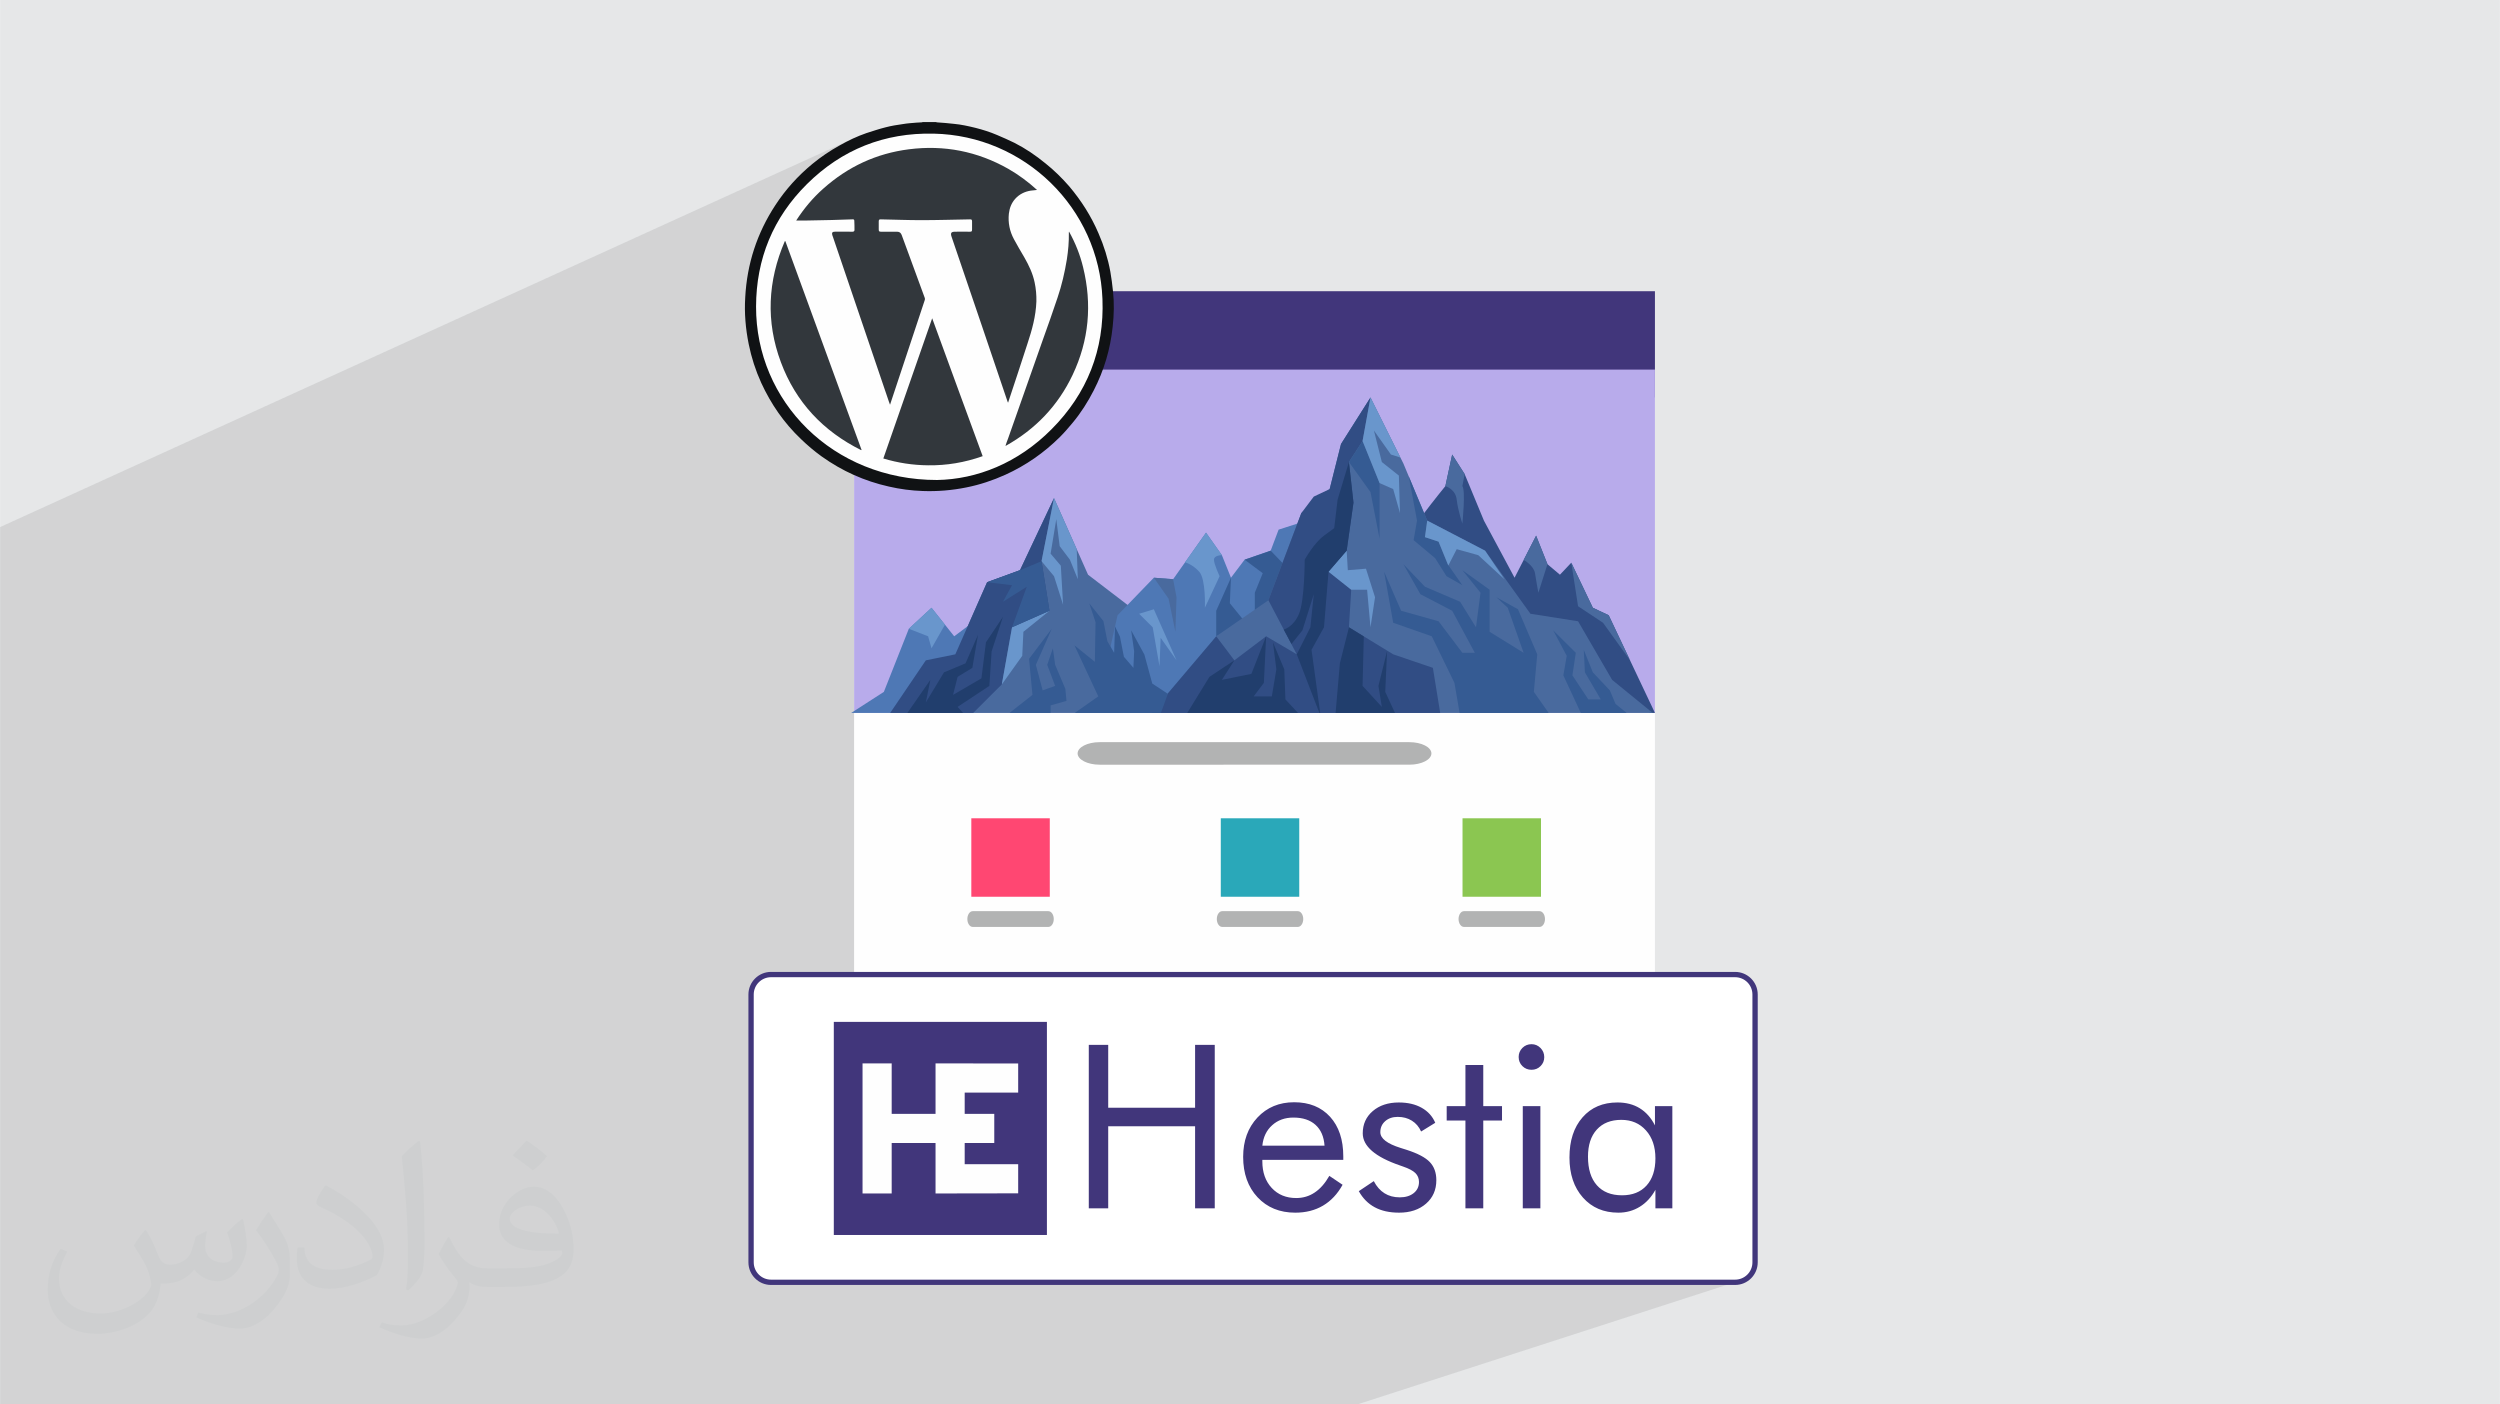
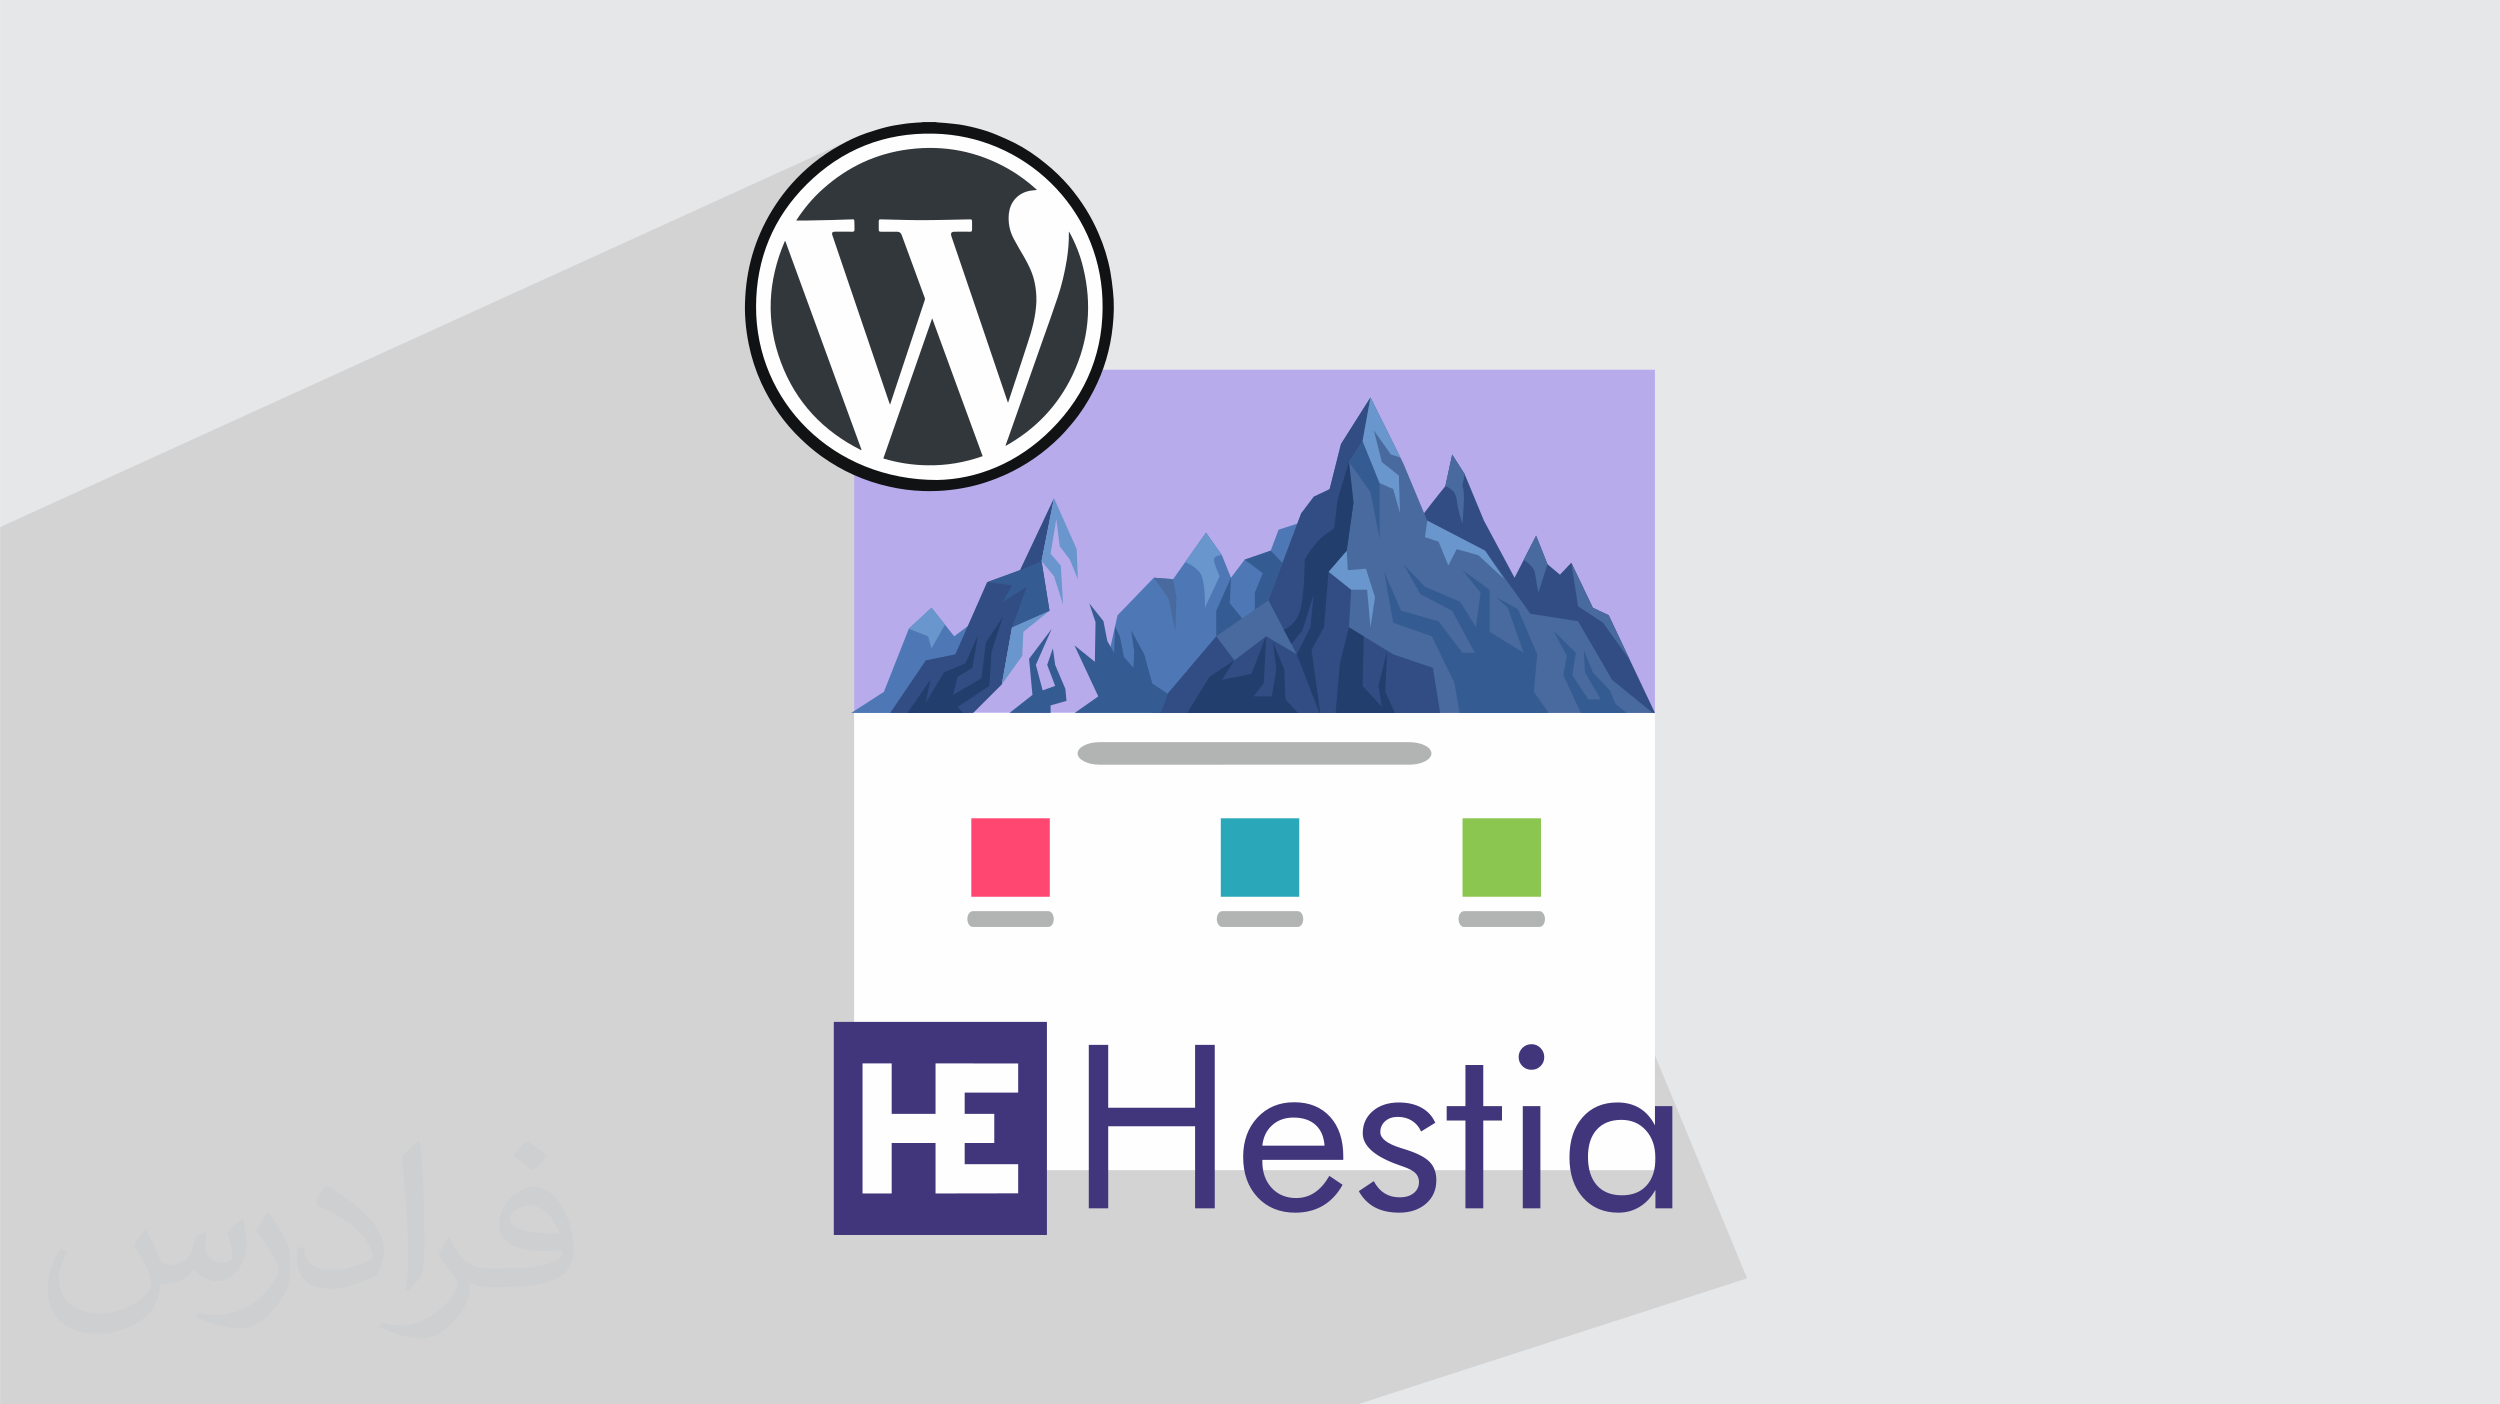
<svg xmlns="http://www.w3.org/2000/svg" xml:space="preserve" width="3.708in" height="2.083in" version="1.0" style="shape-rendering:geometricPrecision; text-rendering:geometricPrecision; image-rendering:optimizeQuality; fill-rule:evenodd; clip-rule:evenodd" viewBox="0 0 3708.33 2083.33">
  <defs>
    <style type="text/css">
   
    .str0 {stroke:#41367B;stroke-width:7.87;stroke-miterlimit:2.613}
    .fil14 {fill:#2AA8B9}
    .fil17 {fill:#41367B}
    .fil15 {fill:#8BC651}
    .fil12 {fill:#B2B3B3}
    .fil0 {fill:#E6E7E8}
    .fil18 {fill:#FEFEFE}
    .fil13 {fill:#FF4772}
    .fil16 {fill:white}
    .fil21 {fill:#101214;fill-rule:nonzero}
    .fil11 {fill:#213E6D;fill-rule:nonzero}
    .fil6 {fill:#314D84;fill-rule:nonzero}
    .fil22 {fill:#32373C;fill-rule:nonzero}
    .fil9 {fill:#355B93;fill-rule:nonzero}
    .fil4 {fill:#41367B;fill-rule:nonzero}
    .fil7 {fill:#496A9E;fill-rule:nonzero}
    .fil8 {fill:#4E78B5;fill-rule:nonzero}
    .fil10 {fill:#6996CC;fill-rule:nonzero}
    .fil5 {fill:#B8ABEB;fill-rule:nonzero}
    .fil3 {fill:#FEFEFE;fill-rule:nonzero}
    .fil20 {fill:#FFA852;fill-rule:nonzero}
    .fil19 {fill:#FFCC88;fill-rule:nonzero}
    .fil1 {fill:#373435;fill-opacity:0.031}
    .fil2 {fill:#2B2A29;fill-opacity:0.102}
   
  </style>
  </defs>
  <g id="Layer_x0020_1">
    <polygon class="fil0" points="-0,0 3708.33,0 3708.33,2083.33 -0,2083.33 " />
    <path class="fil1" d="M216.29 1824.69c7.08,10.73 11.67,21.04 16.15,32.5 3.33,6.67 5.1,18.96 20.73,18.96 4.58,0 11.15,-1.35 16.98,-4.58 6.56,-3.44 11.56,-8.65 14.17,-16.56l6.25 -21.04 15.21 -7.5 1.04 1.04c-2.08,7.92 -2.6,15.52 -2.6,21.46 0,17.6 15.21,24.27 27.29,24.27 7.08,0 13.44,-3.44 13.44,-9.9 0,-8.33 -3.54,-22.5 -8.13,-35.21 7.08,-7.08 14.17,-14.17 22.29,-19.9l1.25 0.63c3.54,15 5.52,29.79 5.52,39.69 0,9.69 -4.27,20.42 -7.81,27.4 -7.29,13.75 -20.21,24.69 -35.83,24.69 -11.87,0 -25.1,-5.94 -34.17,-16.98l-0.52 0c-8.54,10.63 -21.77,20.21 -42.92,20.21l-6.56 0c-1.04,13.96 -4.06,23.85 -8.65,32.71 -12.6,24.58 -50,41.98 -85.21,41.98 -48.96,0 -73.54,-28.23 -73.54,-65.83 0,-23.23 7.6,-44.79 19.27,-60.1l9.58 3.96c-7.29,13.96 -12.19,27.08 -12.19,40 0,35.21 28.65,51.98 61.67,51.98 30.63,0 68.54,-19.48 75.42,-42.08 -2.6,-24.69 -11.87,-36.25 -26.04,-58.75 4.27,-7.5 9.79,-15 16.67,-23.02l1.25 0 0 0 0 0 -0.01 -0.04zm564.69 -132.5c10.31,6.46 20.42,14.06 30.31,22.81 -5.52,7.81 -12.4,14.9 -20.94,21.15 -9.9,-8.02 -19.79,-14.9 -29.9,-22.19 6.87,-7.71 13.65,-15.1 20.52,-21.77l0 0 0 0 0 0 0 0 0 0 0.01 0zm5.31 96.25c-16.67,0 -30.31,10.94 -30.31,19.06 0,17.4 33.33,22.81 73.23,22.6 -5,-20.42 -22.5,-41.67 -42.92,-41.67l0 0.01zm-37.4 93.13c21.67,0 40.63,-0.63 55.1,-4.27 16.15,-4.06 29.79,-12.19 29.79,-17.81 0,-1.46 0,-3.23 -0.52,-4.69 -9.06,0.83 -19.48,0.83 -28.54,0.83 -29.37,0 -51.87,-6.67 -60.73,-23.13 -2.19,-4.58 -3.75,-9.69 -3.75,-15.52 0,-15.94 6.87,-31.46 18.96,-42.19 10.1,-8.85 21.25,-14.37 32.6,-14.37 20.52,0 36.87,16.46 48.33,42.4 6.25,14.17 10.52,30.52 10.52,51.15 0,13.75 -3.75,25.31 -12.29,33.85 -15.94,15.42 -45.31,21.25 -90.31,21.25l-20.42 0 0 0 -5.31 0c-11.15,0 -19.17,-1.98 -25.52,-6.87l-1.04 0c0.31,2.6 0.52,5.1 0.52,7.5 0,10.1 -3.33,23.02 -10.1,33.33 -20,29.69 -41.67,42.6 -60.42,42.6 -18.96,0 -42.19,-7.29 -63.13,-16.77l3.75 -7.29c6.77,2.81 16.15,4.69 29.06,4.69 33.85,0 78.33,-32.5 83.85,-64.27 -1.25,-2.6 -3.54,-6.04 -6.77,-9.69 -9.9,-11.77 -16.15,-21.56 -21.98,-31.87 5,-9.9 9.58,-17.81 13.85,-25l1.77 -0.21c14.48,29.48 27.6,46.35 56.87,46.35l4.58 0 0 0 21.25 0 0 0 0 0 0 0 0 0 0 0 0.04 0zm-146.67 31.15c2.5,-13.54 2.71,-28.75 2.71,-42.92l0 -21.04c0,-39.27 -5,-96.35 -9.06,-133.54 7.08,-7.6 16.98,-16.56 24.79,-22.6l2.29 0.63c5.31,46.77 6.56,100.94 6.56,151.04 0,13.13 -0.52,25.94 -1.77,35.31 -0.73,11.87 -7.6,20.83 -22.29,34.58l-3.23 -1.46zm-150.94 -61.98c0.73,18.44 9.79,32.92 41.46,32.92 19.69,0 36.35,-5.1 54.79,-13.85 3.33,-1.46 5.1,-3.44 5.1,-5.1 0,-11.56 -8.85,-26.87 -23.75,-40.83 -14.48,-13.13 -33.65,-24.69 -51.56,-32.4 -6.15,-2.6 -8.13,-5.31 -8.13,-7.92 0,-5.31 7.08,-16.46 12.92,-24.48l1.98 -0.21c20.52,10.73 43.44,26.67 60.42,44.37 15.42,16.35 25,32.92 25,50.94 0,13.33 -4.06,25.83 -10.63,37.5 -22.5,11.35 -46.46,20 -70.21,20 -28.85,0 -48.54,-13.54 -48.54,-45.31 0,-3.44 0,-8.75 1.25,-15.63l9.9 0 0 0 0 0 0 0 0 0 0 0 -0.01 0zm-52.19 -52.4l17.92 28.96c6.56,10.73 12.71,22.4 12.71,40.83l0 23.54c0,19.06 -12.19,39.48 -31.87,59.69 -15.42,13.65 -29.06,19.48 -41.67,19.48 -18.75,0 -40.21,-5.83 -65,-16.46l2.81 -7.29c7.81,2.08 16.87,3.85 28.02,3.85 35.63,-0.21 72.08,-26.25 88.75,-58.02 1.98,-3.65 2.71,-7.08 2.71,-9.48 0,-3.65 -1.98,-7.71 -3.54,-11.35 -9.06,-17.08 -19.17,-32.71 -30.31,-47.19 5.83,-9.17 11.67,-18.02 18.02,-26.77l1.46 0.21 0 0 0 0 0 0 0 0 0 0 -0.01 0z" />
    <polygon class="fil2" points="2166.06,866.35 2591.57,1896.29 2013.46,2083.33 -0,2083.33 -0,781.88 1266.66,204.88 1809.11,854.76 " />
    <polygon class="fil3" points="1266.87,548.28 2454.86,548.28 2454.86,1735.82 1266.87,1735.82 " />
-     <polygon class="fil4" points="1266.87,432 1266.87,589.58 2454.86,589.58 2454.86,510.79 2454.86,432 " />
    <polygon class="fil5" points="1266.87,548.28 2454.86,548.28 2454.86,1057.27 1266.87,1057.27 " />
    <path class="fil6" d="M2199.5 932.76l248.59 124.79 6.77 0 -68.57 -144.84 -23.55 -11.14 -31.98 -66.85 -16.82 17.82 -18.51 -15.59 -16.83 -42.33 -31.98 62.39 -45.43 -84.68 -28.61 -69.07 -18.51 -28.98 -10.09 46.8c0,0 -67.31,82.46 -65.63,93.59 1.69,11.14 121.15,118.11 121.15,118.11z" />
-     <polygon class="fil7" points="1855.67,1057.55 1812.48,1008.53 1745.17,979.55 1711.52,903.8 1689.65,910.48 1613.91,852.54 1563.44,738.89 1512.95,845.85 1464.15,863.68 1417.04,970.64 1373.28,979.55 1320.43,1057.55 " />
    <polygon class="fil8" points="1436.91,1057.55 1447.32,1006.3 1454.06,914.94 1415.36,943.9 1381.7,901.57 1348.05,932.76 1311.02,1026.35 1262.6,1057.55 " />
    <polygon class="fil6" points="1443.6,1057.55 1486.03,1015.22 1501.17,930.54 1556.71,906.02 1544.92,832.48 1563.44,738.89 1512.95,845.85 1464.15,863.68 1417.04,970.64 1373.28,979.55 1320.43,1057.55 " />
    <polygon class="fil8" points="1657.67,912.71 1711.52,856.99 1740.12,859.22 1788.92,790.13 1812.48,823.57 1825.94,856.99 1846.14,830.26 1884.83,816.89 1896.61,785.68 1958.87,765.63 1891.56,941.67 1756.56,1048.71 1644.21,972.87 " />
    <polygon class="fil9" points="1846.14,830.26 1873.06,850.31 1861.28,879.27 1861.28,914.94 1891.56,892.66 1908.4,841.39 1884.83,816.89 " />
    <path class="fil10" d="M1788.92 790.13l-31.07 44c0,0 10.88,2.8 20.97,13.94 10.09,11.14 8.41,53.49 8.41,53.49l21.87 -46.8c0,0 -8.41,-17.82 -8.41,-24.51 0,-6.69 11.78,-6.69 11.78,-6.69l-23.56 -33.44z" />
    <polygon class="fil7" points="1740.12,859.22 1711.52,856.99 1733.39,888.2 1743.49,937.22 1745.17,885.96 " />
    <polygon class="fil9" points="1825.94,856.99 1804.06,906.02 1804.06,943.9 1847.82,923.85 1824.26,894.89 " />
    <polygon class="fil7" points="2451.49,1057.55 2391.34,1008.53 2340.85,921.62 2270.19,910.48 2202.88,816.89 2117.05,772.31 2081.72,687.63 2032.91,589.58 1989.17,658.66 1972.33,725.52 1930.27,761.17 1881.47,890.43 1804.06,943.9 1765.37,1017.44 1712.36,1057.55 " />
    <polygon class="fil6" points="2136.3,1057.55 2125.46,990.7 2066.58,970.64 2000.95,930.54 2004.31,874.82 1970.65,848.08 1997.58,816.89 2007.68,745.57 2000.95,685.4 2021.14,654.2 2032.91,589.58 1989.17,658.66 1972.33,725.52 1948.78,736.66 1930.27,761.17 1881.47,890.43 1923.54,970.64 1878.11,943.9 1830.98,979.55 1804.06,943.9 1707.7,1057.55 " />
    <polygon class="fil9" points="2000.95,685.4 2032.91,729.98 2046.37,799.06 2046.37,716.61 2021.14,654.2 " />
-     <polygon class="fil9" points="2117.05,772.31 2089.72,706.79 2101.91,772.31 2096.86,801.29 2128.84,828.03 2145.66,854.76 2169.22,868.13 2147.35,836.94 2133.89,803.52 2113.69,796.83 " />
    <polygon class="fil10" points="1563.44,738.89 1544.92,832.48 1563.44,854.76 1576.9,897.11 1573.53,839.17 1558.39,821.34 1566.8,770.08 1571.85,810.2 1586.99,830.26 1598.77,859.22 1597.09,814.66 " />
    <polygon class="fil10" points="2032.91,589.58 2021.14,654.2 2046.37,716.61 2066.58,725.52 2076.67,761.17 2074.99,705.47 2049.74,685.4 2037.96,638.61 2063.21,674.26 2077.28,678.7 " />
-     <polygon class="fil10" points="1711.52,903.8 1689.65,910.48 1709.83,930.54 1719.93,988.48 1721.61,946.13 1745.17,979.55 " />
    <polygon class="fil10" points="1970.65,848.08 1997.58,816.89 1999.26,845.85 2026.19,843.62 2039.65,885.96 2032.91,930.54 2027.87,874.82 2004.31,874.82 " />
    <polygon class="fil10" points="2117.05,772.31 2202.88,816.89 2231.48,859.22 2192.77,823.57 2160.8,814.66 2148.35,838.87 2133.89,803.52 2113.69,796.83 " />
    <polygon class="fil10" points="1501.17,930.54 1556.71,906.02 1518,937.22 1516.32,972.87 1486.03,1015.22 " />
    <polygon class="fil10" points="1381.7,901.57 1348.05,932.76 1376.65,943.9 1381.7,961.73 1401.65,926.68 " />
    <path class="fil7" d="M2154.07 674.26l-10.09 46.8c0,0 15.14,4.46 16.82,20.06 1.69,15.59 8.41,35.65 8.41,35.65 0,0 5.05,-49.02 0,-55.7l3.37 -17.82 -18.51 -28.98z" />
    <path class="fil7" d="M2278.6 794.61l-18.4 35.91c0,0 15.04,8.65 16.72,19.79 1.68,11.14 5.05,28.96 5.05,28.96l13.46 -42.33 -16.83 -42.33z" />
    <polygon class="fil7" points="2330.76,834.72 2362.74,901.57 2386.29,912.71 2417.82,979.32 2377.88,923.85 2340.85,899.34 " />
    <polygon class="fil9" points="1544.92,832.48 1512.95,845.85 1464.15,863.68 1501.17,868.13 1487.72,892.66 1523.05,870.36 1501.17,930.54 1556.71,906.02 " />
    <polygon class="fil11" points="1345.94,1057.55 1428.51,1057.55 1420.41,1048.64 1467.52,1017.44 1470.88,966.18 1487.72,914.94 1462.47,952.81 1455.74,1006.3 1413.67,1030.81 1420.41,1004.07 1442.28,990.7 1450.69,941.67 1432.18,984.01 1400.22,997.39 1373.28,1041.95 1380.02,1008.53 " />
    <polygon class="fil11" points="2069.24,1057.55 2054.8,1026.35 2057.49,965.88 2044.69,1017.44 2049.74,1048.64 2021.14,1017.44 2022.99,944.16 2000.95,930.54 1987.49,984.01 1981.13,1057.55 " />
    <path class="fil11" d="M1931.95 934.99l16.83 -53.49 -5.05 49.04 -20.19 40.1 33.52 86.91 1.24 0 -12.89 -93.59 18.51 -33.42 6.73 -82.46 26.93 -31.19 10.09 -71.31 -6.73 -60.17 -16.83 55.72 -5.06 42.33c0,0 0,0 -15.14,11.16 -15.14,11.14 -28.6,35.65 -28.6,35.65 0,0 0,60.17 -8.41,80.22 -8.41,20.06 -22.76,23.37 -22.76,23.37l11.57 21.45 16.24 -20.31z" />
    <polygon class="fil9" points="2318.98,1001.85 2344.86,1057.55 2412.92,1057.55 2396.39,1044.18 2387.97,1024.13 2362.74,997.39 2349.28,963.96 2350.96,997.39 2374.51,1037.5 2356,1037.5 2332.44,1001.85 2337.49,968.41 2303.84,934.99 2324.03,972.87 " />
    <polygon class="fil9" points="2123.8,943.9 2157.44,1012.99 2165.08,1057.55 2297.2,1057.55 2275.24,1026.35 2280.28,970.64 2251.67,903.8 2219.7,885.96 2236.53,901.57 2260.08,968.41 2209.61,937.22 2209.61,874.82 2169.22,845.85 2196.14,879.27 2189.41,930.54 2165.85,892.66 2113.69,870.36 2081.72,836.94 2106.95,881.5 2154.07,906.02 2187.72,968.41 2169.22,968.41 2133.89,921.62 2078.35,906.02 2053.1,848.08 2066.58,923.85 " />
    <polygon class="fil11" points="1925.35,1057.55 1906.7,1037.5 1905.03,992.93 1888.2,952.81 1893.25,992.93 1886.52,1033.04 1859.6,1033.04 1874.74,1012.99 1878.11,943.9 1856.23,999.62 1812.48,1008.53 1830.98,979.55 1793.97,1004.07 1761.11,1057.55 " />
    <polygon class="fil9" points="1593.72,957.27 1629.07,1033.04 1594.19,1057.55 1722.01,1057.55 1732.3,1029.22 1709.19,1014.02 1697.49,971 1677.86,934.99 1682.3,966.04 1681.22,990.7 1667.11,974.3 1661.27,944.52 1653.94,929.26 1652.62,968.41 1642.57,951.15 1636.73,921.35 1615.69,894.89 1625.04,923.02 1624.02,981.78 " />
    <polygon class="fil9" points="1497.48,1057.55 1558.39,1057.55 1558.39,1046.41 1581.94,1039.72 1580.26,1021.9 1565.12,986.25 1561.76,961.73 1553.34,986.25 1565.12,1017.44 1546.61,1024.13 1536.51,986.25 1560.07,932.76 1526.41,977.32 1531.46,1030.81 " />
    <path class="fil12" d="M1631.17 1100.94l459.38 0c18.07,-0 32.73,7.48 32.73,16.72l-0 0c0,9.23 -14.65,16.72 -32.73,16.72l-459.38 0.01c-18.07,-0.01 -32.73,-7.5 -32.73,-16.73l0 0c0,-9.24 14.66,-16.72 32.73,-16.72z" />
    <rect class="fil13" x="1440.76" y="1213.87" width="116.4" height="116.4" />
    <path class="fil12" d="M1442.85 1351.65l112.21 0c4.42,0 8,5.24 8,11.7l-0 0c0,6.46 -3.58,11.69 -7.99,11.69l-112.21 0c-4.41,-0 -7.99,-5.24 -7.99,-11.7l-0 0c0,-6.46 3.58,-11.7 8,-11.7z" />
    <rect class="fil14" x="1810.83" y="1213.87" width="116.4" height="116.4" />
    <path class="fil12" d="M1812.93 1351.65l112.21 0c4.42,0 8,5.24 8,11.7l0 0c0,6.46 -3.58,11.69 -8,11.69l-112.21 0c-4.41,-0 -7.99,-5.24 -7.99,-11.7l-0 0c0,-6.46 3.58,-11.7 8,-11.7z" />
    <rect class="fil15" x="2169.44" y="1213.87" width="116.4" height="116.4" />
-     <path class="fil12" d="M2171.54 1351.65l112.21 0c4.42,0 8,5.24 8,11.7l0 0c0,6.46 -3.58,11.69 -8,11.69l-112.21 0c-4.41,-0 -8,-5.24 -8,-11.7l0 0c0,-6.46 3.58,-11.7 8,-11.7z" />
-     <path class="fil16 str0" d="M1143.65 1445.69l1430.15 0c16.35,-0 29.61,13.25 29.61,29.6l0 397.31c0,16.35 -13.26,29.61 -29.61,29.61l-1430.15 0c-16.35,-0 -29.6,-13.26 -29.6,-29.61l-0.01 -397.31c0.01,-16.35 13.27,-29.61 29.62,-29.61l-0 0z" />
+     <path class="fil12" d="M2171.54 1351.65l112.21 0c4.42,0 8,5.24 8,11.7c0,6.46 -3.58,11.69 -8,11.69l-112.21 0c-4.41,-0 -8,-5.24 -8,-11.7l0 0c0,-6.46 3.58,-11.7 8,-11.7z" />
    <g id="_2623651853200">
      <g>
        <rect class="fil17" x="1236.77" y="1515.89" width="316.12" height="316.12" />
        <path class="fil18" d="M1279.4 1577.47l43.23 0 0 74.86 65.06 0 0 -74.86c40.91,0 81.59,0.14 122.58,0.14l0 43.22 -79.34 0 0 31.5 43.88 0 0 43.23 -43.88 0 0 31.44 79.34 0 0 43.23c-41.05,0 -81.65,0.2 -122.58,0.2l0 -74.87 -65.06 0 0 74.87 -43.23 0 0 -192.96z" />
      </g>
      <path class="fil4" d="M1615.02 1792.47l0 -242.49 28.81 0 0 93.26 128.88 0 0 -93.26 29.17 0 0 242.49 -29.17 0 0 -121.75 -128.88 0 0 121.75 -28.81 0zm349.71 -92.92c-0.91,-13.34 -5.32,-23.63 -13.35,-30.87 -7.97,-7.24 -18.93,-10.85 -32.83,-10.85 -12.61,0 -23.12,3.78 -31.48,11.35 -8.43,7.52 -13.29,17.64 -14.59,30.36l92.25 0zm27.8 21.03l-120.06 0 0 2.31c0,16.23 4.63,29.34 13.91,39.34 9.26,10.01 21.37,14.98 36.29,14.98 10.12,0 19.33,-2.7 27.47,-8.2 8.19,-5.43 15.43,-13.68 21.71,-24.7l19.67 13.23c-7.57,13.68 -17.29,24.03 -29.1,30.98 -11.82,6.96 -25.5,10.4 -41.09,10.4 -23.07,0 -41.71,-7.63 -55.96,-22.84 -14.25,-15.25 -21.36,-35.26 -21.36,-59.97 0,-23.74 7.06,-43.18 21.19,-58.33 14.13,-15.09 32.28,-22.67 54.49,-22.67 22.39,0 40.13,7.19 53.25,21.54 13.05,14.36 19.61,33.97 19.61,58.78l0 5.15zm23.05 46.41l22.22 -14.87c4.19,8.03 9.45,14.02 15.89,18.03 6.39,4.02 13.96,6.04 22.66,6.04 8.48,0 15.39,-2.08 20.64,-6.27 5.26,-4.18 7.85,-9.72 7.85,-16.56 0,-5.26 -1.8,-9.67 -5.37,-13.23 -3.62,-3.5 -9.78,-6.78 -18.48,-9.73l-4.3 -1.52c-36.85,-12.66 -55.28,-28.6 -55.28,-47.71 0,-13.46 4.97,-24.47 14.86,-32.95 9.95,-8.53 22.83,-12.77 38.72,-12.77 13.17,0 24.41,2.6 33.8,7.85 9.37,5.26 16.1,12.67 20.18,22.28l-20.98 12.94c-3.12,-6.96 -7.69,-12.33 -13.68,-16.06 -6.05,-3.78 -13,-5.64 -20.98,-5.64 -7.63,0 -13.85,2.14 -18.65,6.39 -4.81,4.24 -7.18,9.67 -7.18,16.34 0,9.26 10.05,17.07 30.11,23.34 3.8,1.24 6.79,2.15 8.99,2.83 16.4,5.3 27.87,11.36 34.31,18.14 6.44,6.78 9.67,15.72 9.67,26.91 0,14.3 -5.09,25.94 -15.31,34.81 -10.19,8.88 -23.53,13.33 -39.97,13.33 -14.13,0 -26.12,-2.65 -36,-7.96 -9.85,-5.26 -17.81,-13.29 -23.75,-23.96zm158.16 -104.76l-27.8 0 0 -21.37 27.8 0 0 -61.03 26.46 0 0 61.03 27.81 0 0 21.37 -27.81 0 0 130.24 -26.46 0 0 -130.24zm78.96 -94.38c0,-5.14 1.87,-9.6 5.54,-13.34 3.72,-3.68 8.25,-5.54 13.56,-5.54 5.14,0 9.62,1.87 13.33,5.65 3.67,3.74 5.54,8.25 5.54,13.57 0,5.19 -1.81,9.67 -5.48,13.28 -3.61,3.67 -8.14,5.48 -13.4,5.48 -5.31,0 -9.84,-1.81 -13.56,-5.48 -3.67,-3.61 -5.54,-8.2 -5.54,-13.62zm6.12 224.63l0 -151.61 26.11 0 0 151.61 -26.11 0zm196.75 -74.27c0,-17.13 -4.69,-30.92 -14.02,-41.32 -9.33,-10.46 -21.48,-15.66 -36.52,-15.66 -15.53,0 -27.69,4.81 -36.39,14.41 -8.77,9.62 -13.11,23.01 -13.11,40.25 0,18.32 4.41,32.45 13.17,42.34 8.76,9.95 21.25,14.91 37.36,14.91 15.43,0 27.58,-4.8 36.34,-14.47 8.77,-9.66 13.17,-23.18 13.17,-40.46zm25.11 -77.35l0 151.61 -25.1 0 0 -27.47c-6.05,11.02 -13.85,19.44 -23.29,25.2 -9.43,5.82 -20.01,8.71 -31.71,8.71 -21.71,0 -39.28,-7.46 -52.56,-22.44 -13.28,-14.97 -19.95,-34.76 -19.95,-59.41 0,-24.92 6.44,-44.76 19.38,-59.52 12.88,-14.75 30.18,-22.1 51.83,-22.1 12.66,0 23.69,2.83 33.01,8.54 9.32,5.7 16.91,14.25 22.61,25.49l0 -28.61 25.78 0z" />
    </g>
    <polygon id="XMLID_56_" class="fil19" points="1490.94,509.37 1362.39,509.37 1266.15,400.35 1362.72,400.35 " />
    <path id="XMLID_61_" class="fil20" d="M1378.37 528.55l0 0c-35.67,0 -64.27,-28.94 -64.27,-64.27l0 -83.11 128.87 0 0 83.11c0,35.34 -28.94,64.27 -64.61,64.27z" />
    <path class="fil18" d="M1641.63 454.85c0,-145.31 -117.78,-263.08 -263.09,-263.08 -145.31,0 -263.09,117.78 -263.09,263.08 0,145.31 117.78,263.09 263.09,263.09 145.31,0 263.09,-117.78 263.09,-263.09z" />
    <path class="fil21" d="M1388.35 181.12c0.59,0.2 1,0.4 1.52,0.4 8.4,0.59 16.74,1.19 24.95,2.19 10.98,0.99 21.5,3.37 32.09,5.95 10.92,2.78 21.7,6.16 32.02,10.59 8.8,3.77 17.54,7.55 25.94,11.71 16.48,8.4 31.63,18.72 45.99,30.5 12.7,10.12 24.28,21.51 35.07,33.88 17.86,21.11 32.63,44.33 43.54,69.87 8.01,18.33 13.96,37.25 17.54,56.97 1.65,9.39 2.85,18.72 3.84,28.25 1.98,17.73 1.59,35.47 -0.4,53.2 -3.44,33.21 -12.77,64.71 -28.12,94.56 -8.8,17.14 -19.13,33.48 -31.49,48.23 -5.96,7.15 -11.91,14.09 -18.52,20.71 -23.63,23.49 -50.76,42.42 -81.19,56.18 -18.52,8.34 -37.65,14.75 -57.57,18.72 -21.51,4.37 -43.28,6.16 -64.91,5.35 -17.01,-0.59 -33.68,-2.78 -50.23,-6.61 -36.45,-8.14 -69.47,-23.09 -99.78,-44.73 -10.78,-7.81 -20.91,-16.34 -30.63,-25.74 -25.14,-23.89 -44.46,-51.94 -58.95,-83.43 -8.4,-18.53 -14.56,-37.65 -18.53,-57.37 -4.63,-22.9 -6.61,-45.99 -5.17,-69.28 2.58,-49.63 17.47,-95.42 44.8,-137.04 15.09,-23.09 33.48,-43.41 54.72,-60.94 12.57,-10.39 26.07,-19.52 40.5,-27.46 12.7,-7.22 25.87,-13.56 39.76,-18.33 9.39,-2.98 18.93,-6.22 28.52,-8.61 8.34,-2.18 16.87,-3.58 25.47,-4.76 6.81,-1.19 13.76,-1.59 20.71,-2.19 2.57,-0.2 5.03,-0.2 7.35,-0.39 0.4,0 1.06,-0.2 1.46,-0.4 6.55,0 13.1,0 19.71,0l0 0 0 0 -0.01 0 -0.01 -0 -0.01 -0zm1.52 530.93l0 0c59.03,-0.99 120.16,-25.08 169.92,-75.3 52.94,-53.13 78.48,-118.1 75.5,-193.14 -5.16,-135.24 -115.93,-242.57 -250.31,-245.35 -73.11,-1.66 -136.24,23.49 -188.05,74.83 -50.22,49.83 -75.3,110.97 -75.49,181.63 -0.4,140.41 113.55,257.33 268.44,257.33l0 0 0 0.01 0 0 -0.01 -0z" />
    <path class="fil22" d="M1320.17 600.4c-0.8,-1.79 -1.39,-3.37 -1.79,-4.89 -13.1,-38.65 -26.07,-77.15 -39.24,-115.54 -14.69,-43.47 -29.51,-86.68 -44.2,-130.09 -0.19,-0.4 -0.19,-0.59 -0.39,-1 -0.99,-3.37 0,-5.16 3.37,-5.16 7.75,-0.2 15.35,0 22.89,0 1.39,0 2.85,0 3.98,0 1.58,0 2.65,-1 2.65,-2.38 0,-4.63 0,-9.2 -0.26,-13.76 0,-1.79 -0.92,-2.39 -2.71,-2.19 -10.19,0.39 -20.51,0.8 -30.7,0.99 -13.37,0.4 -26.73,0.59 -40.04,0.8 -4.23,0 -8.14,0 -12.77,0 11.38,-17.73 24.75,-33.68 40.23,-47.37 36.46,-32.5 78.67,-52.21 127.11,-58.36 52.14,-6.61 101.37,2.98 147.36,29.04 15.35,8.81 29.25,19.12 42.61,31.3 -3.37,0.33 -6.36,0.59 -9.33,1 -8.99,1.39 -17.01,5.36 -23.09,12.17 -5.62,6.36 -8.4,13.7 -9.39,22.04 -1.39,13.37 1.19,26.14 7.54,37.85 4.83,9.2 10.19,17.93 15.35,26.86 6.75,11.78 12.57,23.96 15.35,37.32 1.98,9.33 2.78,18.65 2.59,28.25 -0.8,21.7 -6.42,42.02 -13.17,62.34 -9.33,28.71 -18.66,57.37 -28.26,86.02 -0.2,0.66 -0.2,0.99 -0.59,1.79 -0.2,-0.72 -0.59,-1.13 -0.8,-1.79 -12.77,-37.85 -25.54,-75.63 -38.44,-113.48 -14.75,-43.67 -29.65,-87.21 -44.6,-131.07 -1.79,-5.36 -0.59,-7.35 5.17,-7.35 7.22,-0.2 14.56,0 21.7,0 3.17,0 3.57,-0.4 3.57,-3.77 0,-3.77 0,-7.81 0,-11.58 0,-2.38 -0.8,-3.18 -3.18,-2.98 -24.08,0.4 -48.24,1.19 -72.33,1.19 -19.85,0 -39.57,-0.8 -59.55,-1.19 -2.57,-0.2 -3.37,0.59 -3.37,2.98 0,3.96 0,7.94 0,11.98 0,2.59 0.59,3.38 3.37,3.38 8,0 15.95,0 23.89,0 3.64,0 5.63,1.78 6.81,4.96 4.17,11.11 8.34,22.3 12.38,33.68 7.35,19.91 14.49,39.76 21.9,59.75 0.13,0.8 0.4,1.99 0,2.78 -16.93,51.15 -34.07,102.56 -51.01,153.71 -0.2,0.66 -0.4,1.06 -0.59,1.79l0 0 0 0 0 0 0 0 -0 -0.02 0 -0zm171.31 60.81c1.13,-3.64 2.38,-7.02 3.77,-10.59 17.14,-48.77 34.41,-97.6 51.54,-146.37 7.41,-20.91 14.95,-41.62 21.91,-62.79 6.22,-18.27 10.59,-37.19 13.76,-56.51 2.05,-13.16 3.24,-26.46 2.98,-39.83 0,-0.59 0,-0.99 0.27,-1.59 9.33,16.75 16.34,34.27 20.84,52.8 13.56,55.13 8.8,108.52 -15.55,159.87 -21.64,45.66 -55.11,80.52 -99.12,105.15 0,0 -0.2,-0.13 -0.4,-0.13l0 0 0 0 0 0 -0 -0.01 0 0zm-326.61 -303.52c37.58,103.35 75.43,206.52 113.07,309.67 -0.2,0.2 -0.39,0.2 -0.59,0.39 -56.38,-28.06 -97,-71.13 -119.1,-130.48 -22.5,-60.29 -19.52,-120.43 5.82,-179.45 0.14,0 0.53,0 0.8,-0.13l0 0 -0.01 0 0 -0zm292.73 319c-26.46,9.39 -53.4,13.96 -81.06,13.56 -22.7,-0.2 -44.59,-3.57 -66.3,-10.12 24.09,-69.15 48.17,-138.23 72.46,-207.98 25.14,68.49 49.76,136.44 74.9,204.53l0 0 0 0 0 0 -0.01 0 0 0z" />
  </g>
</svg>